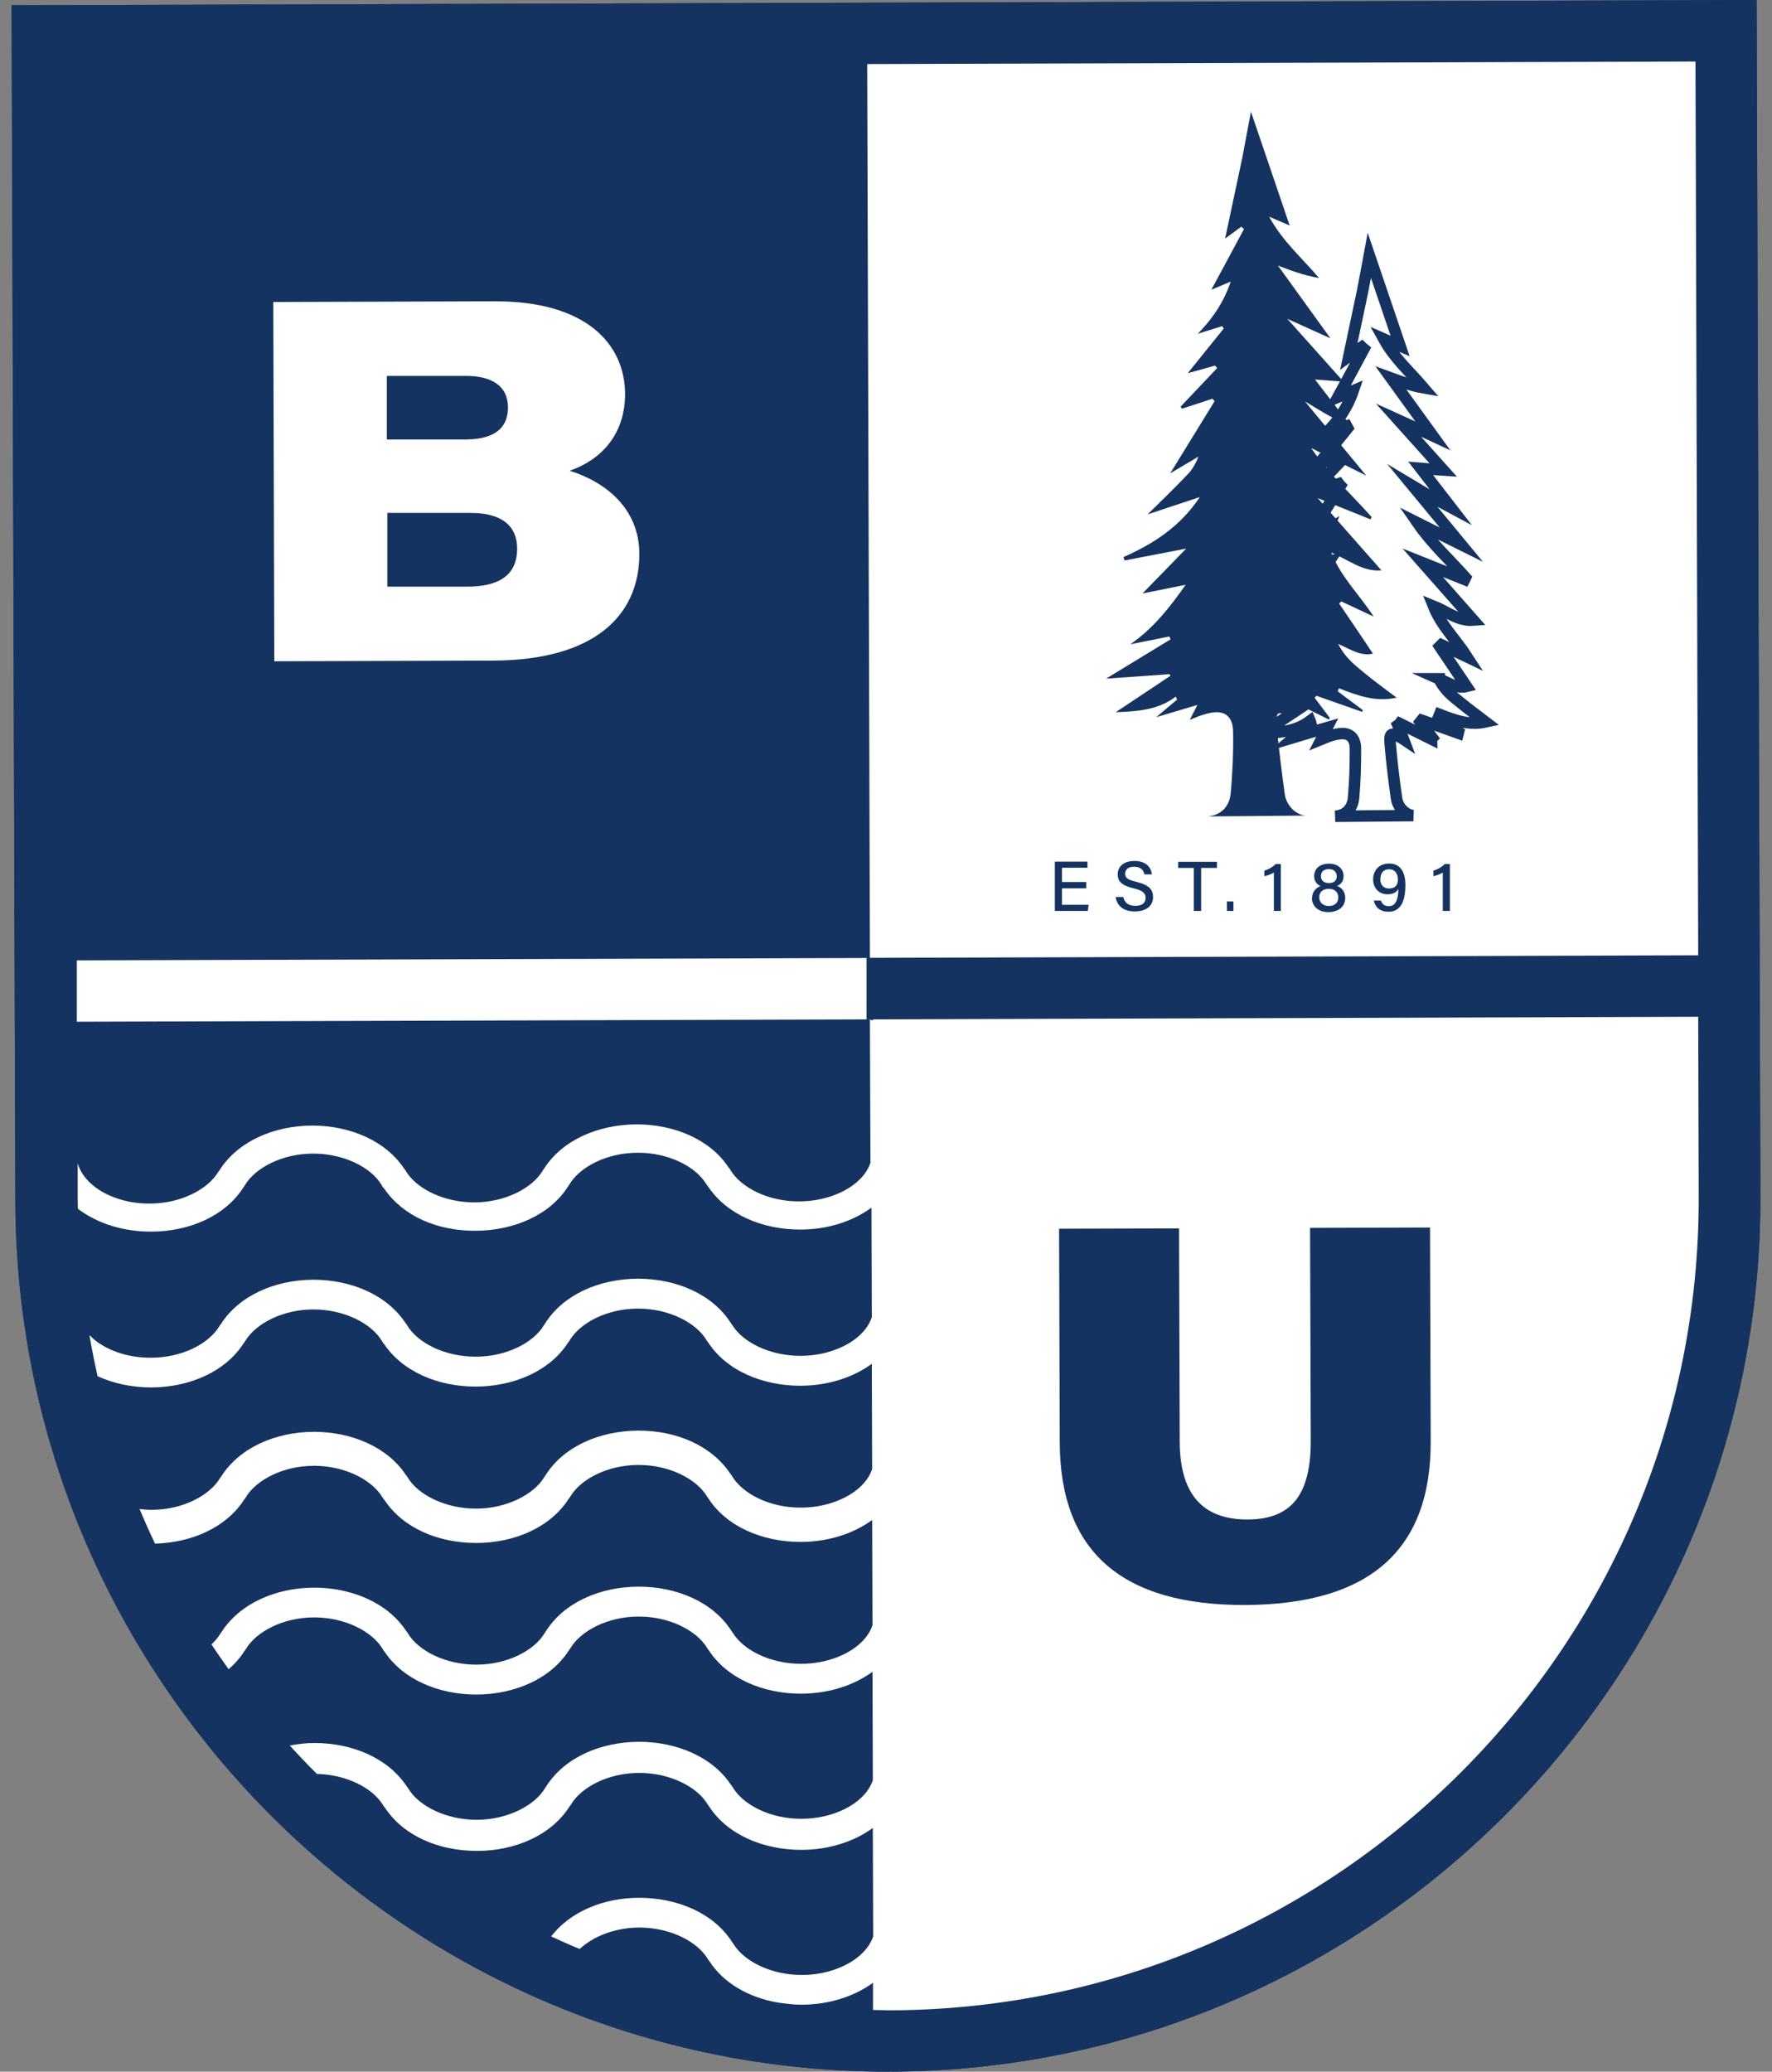
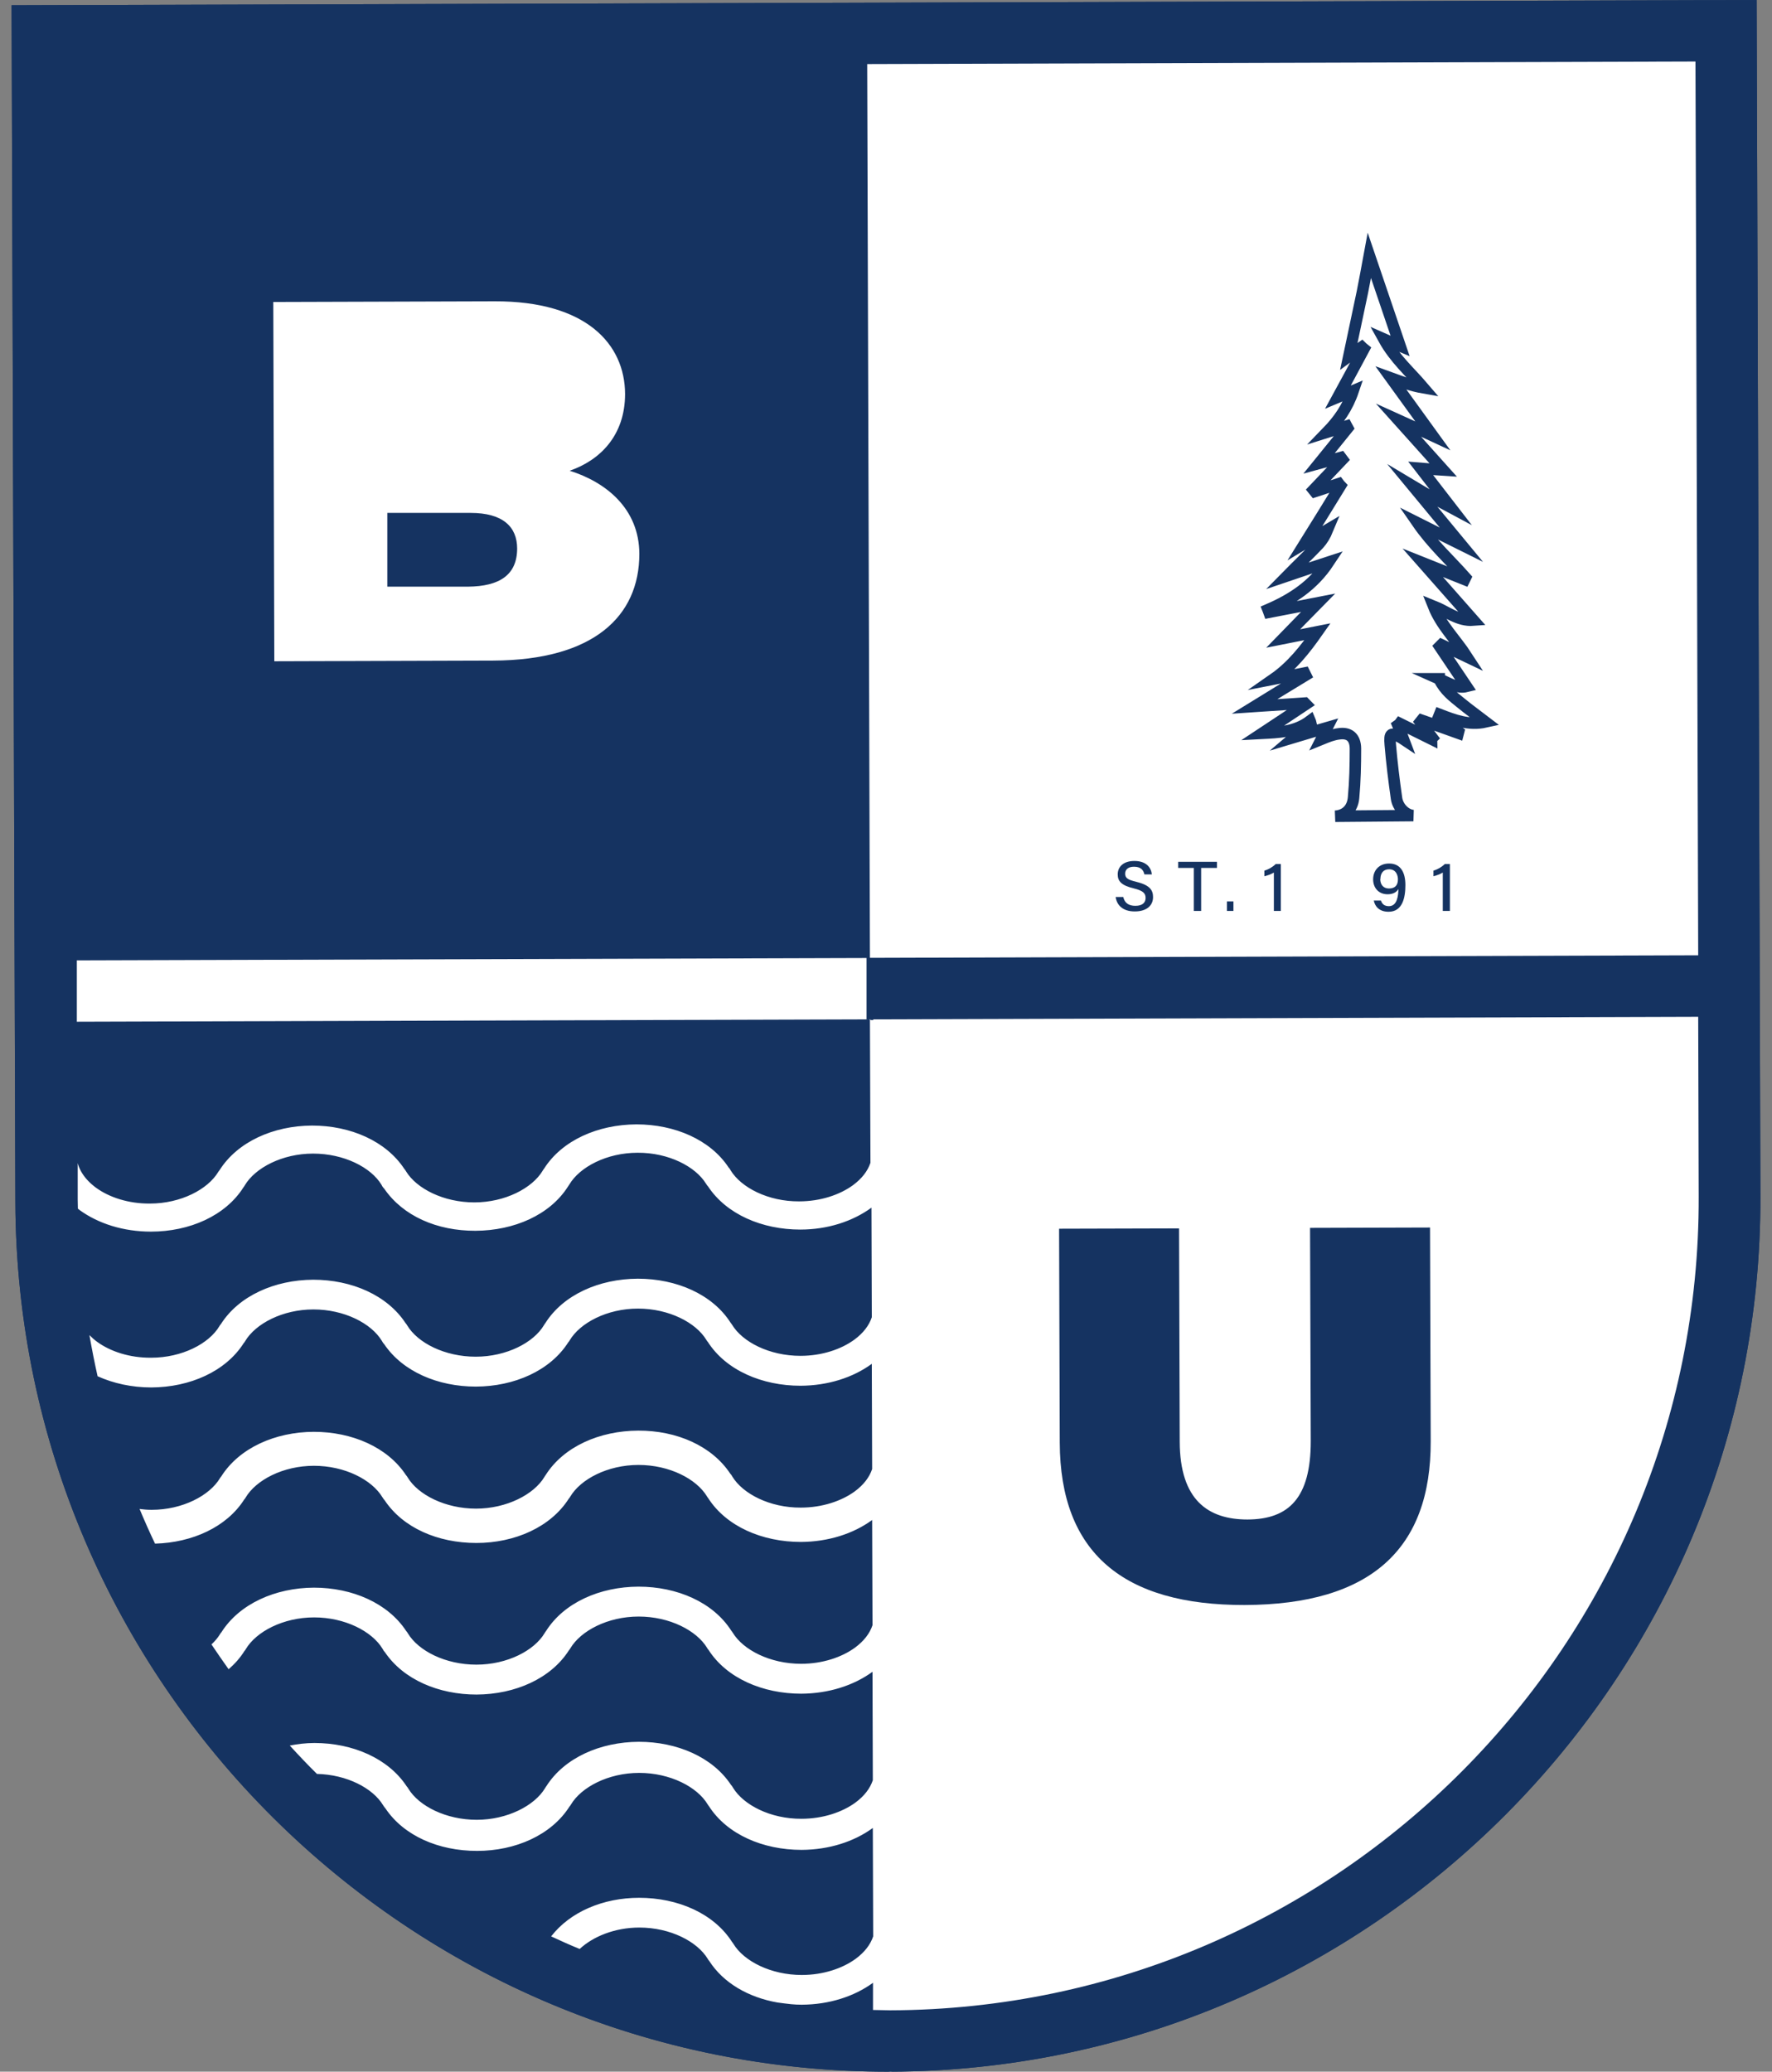
<svg xmlns="http://www.w3.org/2000/svg" width="71" height="83" viewBox="0 0 71 83" fill="none">
  <rect x="0" y="0" width="71" height="83" fill="#808080" stroke="none" />
  <g clip-path="url(#clip0_531_1565)">
    <path d="M0.615 48.145C0.676 67.421 16.404 83.055 35.68 83C54.956 82.939 70.589 67.21 70.535 47.934L70.385 0L0.465 0.211L0.615 48.145ZM34.747 2.567L67.934 2.465L68.043 38.273L34.856 38.375L34.747 2.567ZM10.95 12.099L19.816 12.072C23.499 12.059 25.038 13.795 25.045 15.783C25.045 17.458 24.03 18.445 22.825 18.86C24.262 19.31 25.61 20.365 25.617 22.19C25.617 24.689 23.785 26.452 19.754 26.466L10.991 26.493L10.95 12.106V12.099ZM3.073 38.477L34.72 38.382V40.84L3.079 40.935V38.477H3.073ZM3.073 46.389C3.12 46.825 3.379 47.24 3.849 47.587C4.373 47.968 5.143 48.227 6.007 48.22C7.246 48.22 8.329 47.648 8.744 46.954C8.744 46.954 8.744 46.94 8.758 46.934C8.772 46.913 8.785 46.899 8.799 46.879C9.521 45.742 10.957 45.102 12.503 45.095C14.042 45.095 15.465 45.715 16.2 46.831C16.227 46.859 16.248 46.893 16.268 46.927C16.69 47.621 17.773 48.173 19.005 48.173C20.238 48.173 21.327 47.601 21.742 46.906C21.756 46.879 21.777 46.852 21.797 46.825C22.519 45.687 23.955 45.054 25.501 45.047C27.033 45.047 28.456 45.66 29.191 46.77C29.226 46.804 29.253 46.845 29.273 46.886C29.695 47.58 30.778 48.139 32.017 48.132C32.882 48.132 33.651 47.866 34.175 47.485C34.536 47.219 34.768 46.913 34.877 46.586L34.856 40.84L68.043 40.737L68.063 47.941C68.118 65.862 53.581 80.487 35.667 80.542C35.435 80.542 35.211 80.528 34.979 80.528V79.439C34.223 79.99 33.222 80.311 32.126 80.317C31.983 80.317 31.84 80.311 31.704 80.297C31.52 80.276 31.336 80.256 31.152 80.229C29.995 80.025 28.987 79.453 28.415 78.561C28.395 78.54 28.374 78.513 28.361 78.486C27.939 77.784 26.856 77.226 25.617 77.226C24.636 77.226 23.758 77.587 23.227 78.084C22.839 77.927 22.464 77.757 22.083 77.58C22.846 76.593 24.173 76.034 25.61 76.034C27.162 76.034 28.599 76.661 29.328 77.798C29.348 77.819 29.362 77.846 29.382 77.873C29.804 78.574 30.887 79.126 32.126 79.126C32.991 79.126 33.76 78.86 34.284 78.479C34.645 78.213 34.877 77.907 34.986 77.58L34.972 73.236C34.216 73.788 33.215 74.108 32.119 74.114C30.567 74.114 29.13 73.495 28.402 72.358C28.381 72.337 28.367 72.31 28.354 72.29C27.932 71.588 26.849 71.03 25.61 71.03C24.371 71.03 23.288 71.602 22.873 72.303C22.859 72.331 22.839 72.358 22.818 72.378C22.097 73.515 20.66 74.155 19.114 74.155C17.569 74.155 16.18 73.549 15.444 72.453C15.41 72.412 15.376 72.371 15.349 72.324C14.941 71.643 13.899 71.098 12.7 71.071C12.326 70.703 11.965 70.322 11.611 69.934C11.931 69.873 12.258 69.832 12.598 69.832C14.137 69.832 15.56 70.451 16.295 71.568C16.323 71.595 16.343 71.629 16.363 71.663C16.786 72.358 17.868 72.909 19.101 72.909C20.333 72.909 21.422 72.337 21.838 71.643C21.852 71.616 21.872 71.588 21.892 71.561C22.614 70.424 24.051 69.791 25.596 69.784C27.128 69.784 28.551 70.397 29.287 71.507C29.321 71.541 29.348 71.582 29.369 71.622C29.791 72.317 30.873 72.875 32.112 72.868C32.977 72.868 33.746 72.603 34.271 72.222C34.632 71.956 34.863 71.65 34.972 71.323L34.959 66.979C34.203 67.53 33.202 67.85 32.106 67.857C30.56 67.857 29.116 67.237 28.388 66.1C28.367 66.08 28.347 66.053 28.334 66.025C27.911 65.324 26.829 64.766 25.59 64.766C24.35 64.766 23.268 65.338 22.852 66.039C22.839 66.066 22.818 66.094 22.798 66.114C22.076 67.251 20.64 67.884 19.094 67.891C17.576 67.891 16.166 67.292 15.424 66.196C15.383 66.155 15.356 66.114 15.329 66.059C14.906 65.358 13.824 64.8 12.585 64.8C11.345 64.8 10.263 65.372 9.847 66.073C9.834 66.1 9.813 66.128 9.793 66.148C9.623 66.42 9.405 66.665 9.16 66.877C8.928 66.55 8.697 66.216 8.472 65.882C8.615 65.753 8.731 65.61 8.819 65.467C8.833 65.44 8.853 65.413 8.874 65.392C9.596 64.255 11.032 63.615 12.578 63.608C14.117 63.608 15.54 64.228 16.275 65.345C16.302 65.372 16.323 65.406 16.343 65.44C16.765 66.141 17.848 66.693 19.087 66.693C20.326 66.693 21.409 66.128 21.824 65.426C21.838 65.399 21.858 65.372 21.879 65.345C22.6 64.207 24.037 63.574 25.583 63.568C27.135 63.568 28.572 64.194 29.3 65.331C29.321 65.351 29.334 65.379 29.355 65.406C29.777 66.107 30.86 66.659 32.099 66.659C32.964 66.659 33.733 66.393 34.257 66.012C34.618 65.746 34.85 65.44 34.959 65.113L34.945 60.898C34.189 61.45 33.188 61.77 32.092 61.777C30.54 61.777 29.103 61.157 28.374 60.02C28.354 60 28.34 59.972 28.327 59.952C27.904 59.251 26.822 58.692 25.583 58.692C24.343 58.692 23.261 59.264 22.846 59.966C22.832 59.993 22.811 60.02 22.791 60.041C22.069 61.178 20.633 61.818 19.087 61.818C17.541 61.818 16.152 61.212 15.417 60.115C15.383 60.075 15.349 60.034 15.322 59.986C14.9 59.285 13.817 58.726 12.578 58.726C11.339 58.726 10.256 59.298 9.841 60C9.827 60.027 9.807 60.054 9.786 60.075C9.085 61.178 7.709 61.804 6.212 61.845C5.994 61.389 5.789 60.926 5.592 60.456C5.749 60.476 5.905 60.49 6.075 60.49C7.315 60.49 8.397 59.918 8.813 59.224C8.813 59.224 8.812 59.21 8.826 59.203C8.84 59.183 8.853 59.169 8.867 59.149C9.589 58.011 11.025 57.371 12.571 57.365C14.11 57.365 15.533 57.984 16.268 59.101C16.295 59.128 16.316 59.162 16.336 59.196C16.758 59.891 17.841 60.442 19.073 60.442C20.306 60.442 21.395 59.87 21.811 59.176C21.824 59.149 21.845 59.121 21.865 59.094C22.587 57.957 24.023 57.324 25.569 57.317C27.115 57.31 28.524 57.93 29.259 59.04C29.294 59.074 29.321 59.114 29.341 59.155C29.763 59.85 30.846 60.408 32.085 60.401C32.95 60.401 33.719 60.136 34.244 59.755C34.605 59.489 34.836 59.183 34.945 58.856L34.931 54.641C34.175 55.193 33.175 55.513 32.078 55.519C30.533 55.519 29.089 54.9 28.361 53.763C28.34 53.742 28.32 53.715 28.306 53.688C27.884 52.986 26.802 52.428 25.562 52.428C24.323 52.428 23.241 53 22.825 53.702C22.811 53.729 22.791 53.756 22.771 53.776C22.049 54.913 20.612 55.547 19.067 55.553C17.548 55.553 16.139 54.954 15.397 53.858C15.356 53.817 15.329 53.776 15.301 53.722C14.879 53.021 13.797 52.462 12.557 52.462C11.318 52.462 10.236 53.034 9.82 53.736C9.807 53.763 9.786 53.79 9.766 53.81C9.044 54.947 7.607 55.581 6.062 55.587C5.279 55.587 4.543 55.424 3.91 55.138C3.788 54.593 3.679 54.042 3.583 53.49C3.679 53.586 3.781 53.681 3.897 53.763C4.421 54.144 5.19 54.403 6.055 54.396C7.294 54.396 8.377 53.831 8.792 53.13C8.806 53.102 8.826 53.075 8.847 53.055C9.568 51.917 11.005 51.278 12.551 51.271C14.089 51.271 15.512 51.89 16.248 53.007C16.275 53.034 16.295 53.068 16.316 53.102C16.738 53.804 17.821 54.355 19.06 54.355C20.299 54.355 21.382 53.79 21.797 53.089C21.811 53.061 21.831 53.034 21.852 53.007C22.573 51.87 24.01 51.237 25.555 51.23C27.108 51.23 28.545 51.856 29.273 52.993C29.294 53.014 29.307 53.041 29.328 53.068C29.75 53.77 30.832 54.321 32.072 54.321C32.936 54.321 33.706 54.056 34.23 53.674C34.591 53.409 34.822 53.102 34.931 52.776L34.918 48.384C34.162 48.935 33.161 49.262 32.065 49.262C30.533 49.262 29.11 48.649 28.374 47.539C28.34 47.505 28.32 47.471 28.293 47.431C27.87 46.736 26.788 46.178 25.549 46.184C24.309 46.184 23.227 46.756 22.811 47.458C22.791 47.485 22.777 47.512 22.757 47.539C22.035 48.676 20.599 49.303 19.053 49.31C17.507 49.317 16.152 48.717 15.403 47.635C15.356 47.587 15.315 47.533 15.288 47.471C14.866 46.77 13.783 46.218 12.544 46.218C11.305 46.218 10.222 46.791 9.807 47.492C9.793 47.519 9.773 47.546 9.752 47.574C9.03 48.711 7.594 49.344 6.048 49.344C4.952 49.344 3.951 49.031 3.188 48.479C3.168 48.459 3.148 48.445 3.12 48.425C3.12 48.309 3.113 48.193 3.113 48.071V46.321L3.086 46.389H3.073Z" fill="#153361" />
    <path d="M68.955 1.634H1.915V53.892H68.955V1.634Z" fill="white" />
    <path d="M35.681 83C35.681 83 62.78 79.296 68.955 53.892C75.131 28.488 32.051 49.262 32.051 49.262L1.915 48.867C1.915 48.867 -2.905 75.361 35.681 83Z" fill="white" />
    <path d="M49.87 64.303C54.949 64.289 57.339 62.035 57.325 57.746L57.298 49.18L52.491 49.194L52.519 57.739C52.519 60.007 51.647 60.871 49.986 60.878C48.413 60.878 47.276 60.109 47.269 57.76L47.242 49.215L42.435 49.228L42.462 57.794C42.475 62.206 45.002 64.317 49.877 64.303H49.87Z" fill="#153361" />
    <path d="M45.438 26.098C45.362 26.187 45.335 26.221 45.438 26.098Z" fill="#153361" />
    <path d="M0.615 48.145C0.676 67.421 16.404 83.055 35.68 83C54.956 82.939 70.589 67.21 70.535 47.934L70.385 0L0.465 0.211L0.615 48.145ZM34.747 2.567L67.934 2.465L68.043 38.273L34.856 38.375L34.747 2.567ZM10.95 12.099L19.816 12.072C23.499 12.059 25.038 13.795 25.045 15.783C25.045 17.458 24.03 18.445 22.825 18.86C24.262 19.31 25.61 20.365 25.617 22.19C25.617 24.689 23.785 26.452 19.754 26.466L10.991 26.493L10.95 12.106V12.099ZM3.073 38.477L34.72 38.382V40.84L3.079 40.935V38.477H3.073ZM3.073 46.389C3.12 46.825 3.379 47.24 3.849 47.587C4.373 47.968 5.143 48.227 6.007 48.22C7.246 48.22 8.329 47.648 8.744 46.954C8.744 46.954 8.744 46.94 8.758 46.934C8.772 46.913 8.785 46.899 8.799 46.879C9.521 45.742 10.957 45.102 12.503 45.095C14.042 45.095 15.465 45.715 16.2 46.831C16.227 46.859 16.248 46.893 16.268 46.927C16.69 47.621 17.773 48.173 19.005 48.173C20.238 48.173 21.327 47.601 21.742 46.906C21.756 46.879 21.777 46.852 21.797 46.825C22.519 45.687 23.955 45.054 25.501 45.047C27.033 45.047 28.456 45.66 29.191 46.77C29.226 46.804 29.253 46.845 29.273 46.886C29.695 47.58 30.778 48.139 32.017 48.132C32.882 48.132 33.651 47.866 34.175 47.485C34.536 47.219 34.768 46.913 34.877 46.586L34.856 40.84L68.043 40.737L68.063 47.941C68.118 65.862 53.581 80.487 35.667 80.542C35.435 80.542 35.211 80.528 34.979 80.528V79.439C34.223 79.99 33.222 80.311 32.126 80.317C31.983 80.317 31.84 80.311 31.704 80.297C31.52 80.276 31.336 80.256 31.152 80.229C29.995 80.025 28.987 79.453 28.415 78.561C28.395 78.54 28.374 78.513 28.361 78.486C27.939 77.784 26.856 77.226 25.617 77.226C24.636 77.226 23.758 77.587 23.227 78.084C22.839 77.927 22.464 77.757 22.083 77.58C22.846 76.593 24.173 76.034 25.61 76.034C27.162 76.034 28.599 76.661 29.328 77.798C29.348 77.819 29.362 77.846 29.382 77.873C29.804 78.574 30.887 79.126 32.126 79.126C32.991 79.126 33.76 78.86 34.284 78.479C34.645 78.213 34.877 77.907 34.986 77.58L34.972 73.236C34.216 73.788 33.215 74.108 32.119 74.114C30.567 74.114 29.13 73.495 28.402 72.358C28.381 72.337 28.367 72.31 28.354 72.29C27.932 71.588 26.849 71.03 25.61 71.03C24.371 71.03 23.288 71.602 22.873 72.303C22.859 72.331 22.839 72.358 22.818 72.378C22.097 73.515 20.66 74.155 19.114 74.155C17.569 74.155 16.18 73.549 15.444 72.453C15.41 72.412 15.376 72.371 15.349 72.324C14.941 71.643 13.899 71.098 12.7 71.071C12.326 70.703 11.965 70.322 11.611 69.934C11.931 69.873 12.258 69.832 12.598 69.832C14.137 69.832 15.56 70.451 16.295 71.568C16.323 71.595 16.343 71.629 16.363 71.663C16.786 72.358 17.868 72.909 19.101 72.909C20.333 72.909 21.422 72.337 21.838 71.643C21.852 71.616 21.872 71.588 21.892 71.561C22.614 70.424 24.051 69.791 25.596 69.784C27.128 69.784 28.551 70.397 29.287 71.507C29.321 71.541 29.348 71.582 29.369 71.622C29.791 72.317 30.873 72.875 32.112 72.868C32.977 72.868 33.746 72.603 34.271 72.222C34.632 71.956 34.863 71.65 34.972 71.323L34.959 66.979C34.203 67.53 33.202 67.85 32.106 67.857C30.56 67.857 29.116 67.237 28.388 66.1C28.367 66.08 28.347 66.053 28.334 66.025C27.911 65.324 26.829 64.766 25.59 64.766C24.35 64.766 23.268 65.338 22.852 66.039C22.839 66.066 22.818 66.094 22.798 66.114C22.076 67.251 20.64 67.884 19.094 67.891C17.576 67.891 16.166 67.292 15.424 66.196C15.383 66.155 15.356 66.114 15.329 66.059C14.906 65.358 13.824 64.8 12.585 64.8C11.345 64.8 10.263 65.372 9.847 66.073C9.834 66.1 9.813 66.128 9.793 66.148C9.623 66.42 9.405 66.665 9.16 66.877C8.928 66.55 8.697 66.216 8.472 65.882C8.615 65.753 8.731 65.61 8.819 65.467C8.833 65.44 8.853 65.413 8.874 65.392C9.596 64.255 11.032 63.615 12.578 63.608C14.117 63.608 15.54 64.228 16.275 65.345C16.302 65.372 16.323 65.406 16.343 65.44C16.765 66.141 17.848 66.693 19.087 66.693C20.326 66.693 21.409 66.128 21.824 65.426C21.838 65.399 21.858 65.372 21.879 65.345C22.6 64.207 24.037 63.574 25.583 63.568C27.135 63.568 28.572 64.194 29.3 65.331C29.321 65.351 29.334 65.379 29.355 65.406C29.777 66.107 30.86 66.659 32.099 66.659C32.964 66.659 33.733 66.393 34.257 66.012C34.618 65.746 34.85 65.44 34.959 65.113L34.945 60.898C34.189 61.45 33.188 61.77 32.092 61.777C30.54 61.777 29.103 61.157 28.374 60.02C28.354 60 28.34 59.972 28.327 59.952C27.904 59.251 26.822 58.692 25.583 58.692C24.343 58.692 23.261 59.264 22.846 59.966C22.832 59.993 22.811 60.02 22.791 60.041C22.069 61.178 20.633 61.818 19.087 61.818C17.541 61.818 16.152 61.212 15.417 60.115C15.383 60.075 15.349 60.034 15.322 59.986C14.9 59.285 13.817 58.726 12.578 58.726C11.339 58.726 10.256 59.298 9.841 60C9.827 60.027 9.807 60.054 9.786 60.075C9.085 61.178 7.709 61.804 6.212 61.845C5.994 61.389 5.789 60.926 5.592 60.456C5.749 60.476 5.905 60.49 6.075 60.49C7.315 60.49 8.397 59.918 8.813 59.224C8.813 59.224 8.812 59.21 8.826 59.203C8.84 59.183 8.853 59.169 8.867 59.149C9.589 58.011 11.025 57.371 12.571 57.365C14.11 57.365 15.533 57.984 16.268 59.101C16.295 59.128 16.316 59.162 16.336 59.196C16.758 59.891 17.841 60.442 19.073 60.442C20.306 60.442 21.395 59.87 21.811 59.176C21.824 59.149 21.845 59.121 21.865 59.094C22.587 57.957 24.023 57.324 25.569 57.317C27.115 57.31 28.524 57.93 29.259 59.04C29.294 59.074 29.321 59.114 29.341 59.155C29.763 59.85 30.846 60.408 32.085 60.401C32.95 60.401 33.719 60.136 34.244 59.755C34.605 59.489 34.836 59.183 34.945 58.856L34.931 54.641C34.175 55.193 33.175 55.513 32.078 55.519C30.533 55.519 29.089 54.9 28.361 53.763C28.34 53.742 28.32 53.715 28.306 53.688C27.884 52.986 26.802 52.428 25.562 52.428C24.323 52.428 23.241 53 22.825 53.702C22.811 53.729 22.791 53.756 22.771 53.776C22.049 54.913 20.612 55.547 19.067 55.553C17.548 55.553 16.139 54.954 15.397 53.858C15.356 53.817 15.329 53.776 15.301 53.722C14.879 53.021 13.797 52.462 12.557 52.462C11.318 52.462 10.236 53.034 9.82 53.736C9.807 53.763 9.786 53.79 9.766 53.81C9.044 54.947 7.607 55.581 6.062 55.587C5.279 55.587 4.543 55.424 3.91 55.138C3.788 54.593 3.679 54.042 3.583 53.49C3.679 53.586 3.781 53.681 3.897 53.763C4.421 54.144 5.19 54.403 6.055 54.396C7.294 54.396 8.377 53.831 8.792 53.13C8.806 53.102 8.826 53.075 8.847 53.055C9.568 51.917 11.005 51.278 12.551 51.271C14.089 51.271 15.512 51.89 16.248 53.007C16.275 53.034 16.295 53.068 16.316 53.102C16.738 53.804 17.821 54.355 19.06 54.355C20.299 54.355 21.382 53.79 21.797 53.089C21.811 53.061 21.831 53.034 21.852 53.007C22.573 51.87 24.01 51.237 25.555 51.23C27.108 51.23 28.545 51.856 29.273 52.993C29.294 53.014 29.307 53.041 29.328 53.068C29.75 53.77 30.832 54.321 32.072 54.321C32.936 54.321 33.706 54.056 34.23 53.674C34.591 53.409 34.822 53.102 34.931 52.776L34.918 48.384C34.162 48.935 33.161 49.262 32.065 49.262C30.533 49.262 29.11 48.649 28.374 47.539C28.34 47.505 28.32 47.471 28.293 47.431C27.87 46.736 26.788 46.178 25.549 46.184C24.309 46.184 23.227 46.756 22.811 47.458C22.791 47.485 22.777 47.512 22.757 47.539C22.035 48.676 20.599 49.303 19.053 49.31C17.507 49.317 16.152 48.717 15.403 47.635C15.356 47.587 15.315 47.533 15.288 47.471C14.866 46.77 13.783 46.218 12.544 46.218C11.305 46.218 10.222 46.791 9.807 47.492C9.793 47.519 9.773 47.546 9.752 47.574C9.03 48.711 7.594 49.344 6.048 49.344C4.952 49.344 3.951 49.031 3.188 48.479C3.168 48.459 3.148 48.445 3.12 48.425C3.12 48.309 3.113 48.193 3.113 48.071V46.321L3.086 46.389H3.073Z" fill="#153361" />
    <path d="M20.721 21.979C20.721 21.101 20.142 20.549 18.855 20.549H15.519V23.504H18.76C20.006 23.491 20.721 23.041 20.721 21.972V21.979Z" fill="#153361" />
-     <path d="M20.354 16.328C20.354 15.47 19.714 15.061 18.672 15.061H15.499V17.608H18.679C19.966 17.594 20.354 17.022 20.354 16.321V16.328Z" fill="#153361" />
-     <path d="M53.622 25.799C54.126 26.023 54.527 26.303 55.011 26.187C54.548 25.492 54.098 24.832 53.656 24.178C53.683 24.151 53.71 24.124 53.744 24.096C54.173 24.301 54.609 24.498 55.038 24.703C54.473 23.824 53.737 23.137 53.343 22.142C54.01 22.408 54.589 22.919 55.351 22.851C54.52 21.904 53.683 20.964 52.798 19.957C53.554 20.263 54.234 20.535 54.915 20.808C54.929 20.774 54.943 20.747 54.956 20.712C54.166 19.821 53.281 19.031 52.532 17.948C53.336 18.35 54.044 18.704 54.745 19.058L52.287 16.082C52.607 16.273 52.92 16.471 53.24 16.648C53.56 16.825 53.88 16.995 54.2 17.165L52.689 15.204C53.016 15.231 53.424 15.259 53.833 15.293L51.579 12.773C52.206 13.059 52.757 13.305 53.309 13.556L51.205 10.642C51.79 10.86 52.206 11.024 52.852 11.139C52.151 10.315 51.395 9.675 50.85 8.681C51.177 8.824 51.429 8.926 51.674 9.035L50.122 4.473C49.993 5.175 49.884 5.74 49.775 6.325L49.087 9.56C49.346 9.369 49.536 9.226 49.734 9.083C49.768 9.117 49.809 9.144 49.843 9.178C49.407 9.995 48.964 10.812 48.535 11.609C48.74 11.521 48.998 11.412 49.312 11.282C49.019 12.147 48.556 12.794 47.991 13.373C48.318 13.27 48.644 13.168 48.971 13.066C48.992 13.1 49.012 13.127 49.032 13.162C48.549 13.761 48.072 14.353 47.589 14.952C47.943 14.857 48.311 14.755 48.685 14.646C48.712 14.68 48.74 14.714 48.767 14.748C48.277 15.265 47.793 15.776 47.303 16.294C47.324 16.321 47.344 16.348 47.358 16.375C47.766 16.239 48.175 16.11 48.583 15.974C48.61 16.008 48.638 16.042 48.665 16.076C48.059 17.056 47.453 18.043 46.888 18.963C47.215 18.772 47.616 18.534 48.018 18.295C47.902 18.588 47.759 18.833 47.569 19.024C47.044 19.569 46.5 20.1 45.982 20.61C46.636 20.392 47.344 20.154 48.072 19.916C47.283 21.107 46.2 21.795 45.015 22.319C45.029 22.367 45.042 22.408 45.056 22.456C45.86 22.299 46.67 22.142 47.528 21.979C46.956 22.564 46.398 23.137 45.778 23.776C46.384 23.654 46.929 23.545 47.507 23.429C46.867 24.342 46.193 25.193 45.288 25.812C45.812 25.71 46.336 25.608 46.854 25.499C46.867 25.54 46.888 25.574 46.901 25.615C46.071 26.119 45.24 26.629 44.321 27.188C45.22 27.127 46.037 27.072 46.854 27.011C46.867 27.031 46.888 27.052 46.901 27.072C46.166 27.562 45.424 28.052 44.702 28.536C45.519 28.495 46.364 28.475 47.112 27.91C47.126 27.95 47.147 27.991 47.16 28.032C46.908 28.243 46.663 28.447 46.329 28.733C46.929 28.556 47.419 28.407 47.977 28.243C47.855 28.481 47.773 28.638 47.671 28.842C47.861 28.767 47.991 28.706 48.134 28.659C48.277 28.611 48.413 28.577 48.563 28.549C49.073 28.468 49.393 28.706 49.407 29.292C49.421 30.116 49.387 30.953 49.312 31.777C49.257 32.349 48.889 32.669 48.386 32.71L52.321 32.676C51.926 32.655 51.538 32.267 51.477 31.818C51.354 30.912 51.239 30.007 51.157 29.101C51.109 28.509 51.191 28.468 51.654 28.727C51.702 28.754 51.749 28.781 51.824 28.829C51.715 28.556 51.633 28.338 51.545 28.114C51.579 28.087 51.606 28.059 51.64 28.032C52.178 28.298 52.716 28.563 53.247 28.829C53.261 28.808 53.268 28.781 53.281 28.761C53.077 28.495 52.88 28.223 52.675 27.957C52.696 27.93 52.723 27.903 52.743 27.875C53.356 28.093 53.969 28.304 54.582 28.522L54.602 28.447C54.269 28.195 53.935 27.95 53.601 27.698C53.615 27.658 53.635 27.617 53.649 27.576C54.384 27.862 55.113 28.141 55.957 27.95C55.508 27.61 55.099 27.317 54.711 26.997C54.33 26.677 53.921 26.391 53.622 25.805V25.799Z" fill="#153361" />
    <path d="M57.659 27.195C58.061 27.372 58.381 27.596 58.762 27.501C58.394 26.949 58.04 26.425 57.686 25.901C57.707 25.88 57.734 25.853 57.754 25.833C58.095 25.996 58.442 26.153 58.782 26.316C58.333 25.622 57.748 25.07 57.434 24.28C57.965 24.491 58.428 24.893 59.035 24.846C58.374 24.096 57.714 23.348 57.005 22.544C57.605 22.782 58.149 23 58.687 23.218C58.701 23.191 58.708 23.171 58.721 23.143C58.095 22.435 57.387 21.802 56.794 20.944C57.434 21.264 57.993 21.55 58.558 21.829L56.604 19.466C56.856 19.616 57.108 19.773 57.366 19.916C57.618 20.059 57.877 20.188 58.129 20.324L56.924 18.765C57.182 18.786 57.509 18.813 57.829 18.833L56.032 16.831C56.529 17.056 56.971 17.254 57.407 17.458L55.732 15.143C56.202 15.313 56.529 15.449 57.039 15.538C56.481 14.884 55.882 14.373 55.446 13.584C55.705 13.699 55.902 13.781 56.1 13.863L54.867 10.234C54.765 10.792 54.677 11.241 54.588 11.704L54.044 14.278C54.248 14.128 54.404 14.013 54.561 13.904C54.588 13.931 54.615 13.951 54.65 13.979C54.302 14.625 53.955 15.279 53.608 15.912C53.771 15.844 53.975 15.756 54.221 15.653C53.989 16.341 53.621 16.852 53.172 17.315C53.431 17.233 53.69 17.151 53.955 17.07C53.969 17.097 53.989 17.117 54.003 17.145C53.621 17.621 53.24 18.091 52.852 18.568C53.131 18.493 53.431 18.411 53.724 18.329C53.744 18.357 53.764 18.384 53.785 18.411L52.62 19.637C52.62 19.637 52.648 19.677 52.668 19.698C52.995 19.589 53.315 19.487 53.642 19.378C53.662 19.405 53.683 19.432 53.71 19.46C53.227 20.243 52.75 21.026 52.294 21.754C52.552 21.598 52.872 21.414 53.193 21.223C53.097 21.455 52.981 21.645 52.838 21.802C52.423 22.238 51.987 22.653 51.579 23.068C52.096 22.891 52.661 22.707 53.24 22.517C52.614 23.463 51.756 24.015 50.809 24.423C50.823 24.457 50.83 24.498 50.843 24.532C51.483 24.41 52.123 24.287 52.811 24.151C52.355 24.614 51.912 25.07 51.415 25.581C51.899 25.485 52.334 25.397 52.791 25.308C52.28 26.037 51.742 26.711 51.027 27.208C51.443 27.126 51.858 27.045 52.273 26.963C52.287 26.99 52.3 27.024 52.314 27.052C51.654 27.453 50.993 27.855 50.265 28.304C50.98 28.257 51.633 28.209 52.28 28.168C52.294 28.182 52.307 28.202 52.321 28.216C51.735 28.604 51.15 28.999 50.571 29.38C51.218 29.346 51.892 29.332 52.491 28.883C52.505 28.917 52.518 28.944 52.525 28.978C52.328 29.142 52.13 29.312 51.865 29.537C52.341 29.394 52.73 29.278 53.179 29.149C53.084 29.339 53.015 29.462 52.934 29.625C53.084 29.564 53.193 29.516 53.301 29.482C53.41 29.448 53.526 29.414 53.642 29.401C54.05 29.339 54.302 29.53 54.309 29.986C54.309 30.647 54.295 31.307 54.234 31.961C54.193 32.417 53.901 32.676 53.499 32.703L56.631 32.676C56.318 32.655 56.011 32.349 55.957 31.995C55.855 31.28 55.766 30.558 55.705 29.836C55.664 29.366 55.732 29.332 56.1 29.537C56.134 29.557 56.175 29.578 56.236 29.619C56.154 29.401 56.086 29.224 56.011 29.053C56.039 29.033 56.066 29.012 56.086 28.985C56.515 29.196 56.937 29.407 57.366 29.619C57.366 29.598 57.38 29.578 57.394 29.564L56.91 28.924C56.91 28.924 56.944 28.883 56.965 28.856C57.455 29.026 57.938 29.196 58.428 29.373L58.442 29.319C58.176 29.121 57.911 28.924 57.645 28.72C57.659 28.686 57.673 28.658 57.686 28.624C58.272 28.849 58.851 29.074 59.525 28.924C59.171 28.652 58.844 28.42 58.531 28.161C58.224 27.909 57.897 27.678 57.666 27.215V27.195H57.659Z" stroke="#153361" stroke-width="0.46" stroke-miterlimit="10" />
-     <path d="M43.524 35.59H42.551V36.25H43.62L43.586 36.496H42.265V34.521H43.572V34.766H42.551V35.338H43.524V35.583V35.59Z" fill="#153361" />
    <path d="M45.008 35.944C45.063 36.175 45.22 36.291 45.492 36.291C45.785 36.291 45.901 36.155 45.901 35.978C45.901 35.787 45.805 35.685 45.417 35.59C44.941 35.474 44.784 35.311 44.784 35.032C44.784 34.732 45.008 34.494 45.451 34.494C45.935 34.494 46.125 34.766 46.152 35.032H45.853C45.819 34.868 45.717 34.725 45.438 34.725C45.213 34.725 45.083 34.827 45.083 35.004C45.083 35.181 45.192 35.249 45.533 35.331C46.098 35.467 46.2 35.685 46.2 35.944C46.2 36.271 45.955 36.516 45.465 36.516C44.974 36.516 44.743 36.25 44.702 35.937H45.008V35.944Z" fill="#153361" />
    <path d="M47.841 34.773H47.208V34.528H48.76V34.773H48.127V36.496H47.834V34.773H47.841Z" fill="#153361" />
    <path d="M51.041 36.495V34.957C50.952 35.018 50.762 35.086 50.66 35.106V34.882C50.809 34.841 50.993 34.739 51.115 34.616H51.319V36.495H51.034H51.041Z" fill="#153361" />
-     <path d="M52.573 35.971C52.573 35.712 52.75 35.563 52.907 35.501C52.75 35.42 52.655 35.29 52.655 35.106C52.655 34.814 52.866 34.602 53.254 34.602C53.608 34.602 53.833 34.807 53.833 35.106C53.833 35.311 53.724 35.433 53.574 35.495C53.744 35.549 53.901 35.719 53.901 35.971C53.901 36.332 53.622 36.543 53.22 36.543C52.852 36.543 52.566 36.332 52.566 35.978L52.573 35.971ZM53.622 35.958C53.622 35.733 53.472 35.61 53.24 35.61C52.982 35.61 52.859 35.76 52.859 35.951C52.859 36.141 53.002 36.298 53.24 36.298C53.465 36.298 53.622 36.182 53.622 35.951V35.958ZM52.927 35.106C52.927 35.256 53.023 35.379 53.247 35.379C53.458 35.379 53.56 35.277 53.56 35.106C53.56 34.95 53.458 34.82 53.247 34.82C53.036 34.82 52.927 34.936 52.927 35.1V35.106Z" fill="#153361" />
    <path d="M55.331 36.08C55.378 36.223 55.474 36.305 55.651 36.305C55.998 36.305 56.025 35.849 56.032 35.617C55.944 35.767 55.787 35.828 55.596 35.828C55.242 35.828 55.018 35.576 55.018 35.229C55.018 34.882 55.249 34.596 55.658 34.596C56.134 34.596 56.311 34.97 56.311 35.46C56.311 35.951 56.202 36.529 55.637 36.529C55.249 36.529 55.086 36.298 55.045 36.08H55.331ZM55.303 35.215C55.303 35.447 55.433 35.597 55.651 35.597C55.896 35.597 56.012 35.467 56.012 35.229C56.012 35.113 55.964 34.827 55.658 34.827C55.419 34.827 55.31 34.997 55.31 35.215H55.303Z" fill="#153361" />
    <path d="M57.809 36.495V34.957C57.72 35.018 57.53 35.086 57.435 35.106V34.882C57.584 34.841 57.768 34.739 57.89 34.616H58.094V36.495H57.809Z" fill="#153361" />
    <path d="M49.162 36.496V36.114H49.421V36.496H49.162Z" fill="#153361" />
  </g>
  <defs>
    <clipPath id="clip0_531_1565">
      <rect width="70.07" height="83" fill="white" transform="translate(0.465)" />
    </clipPath>
  </defs>
</svg>